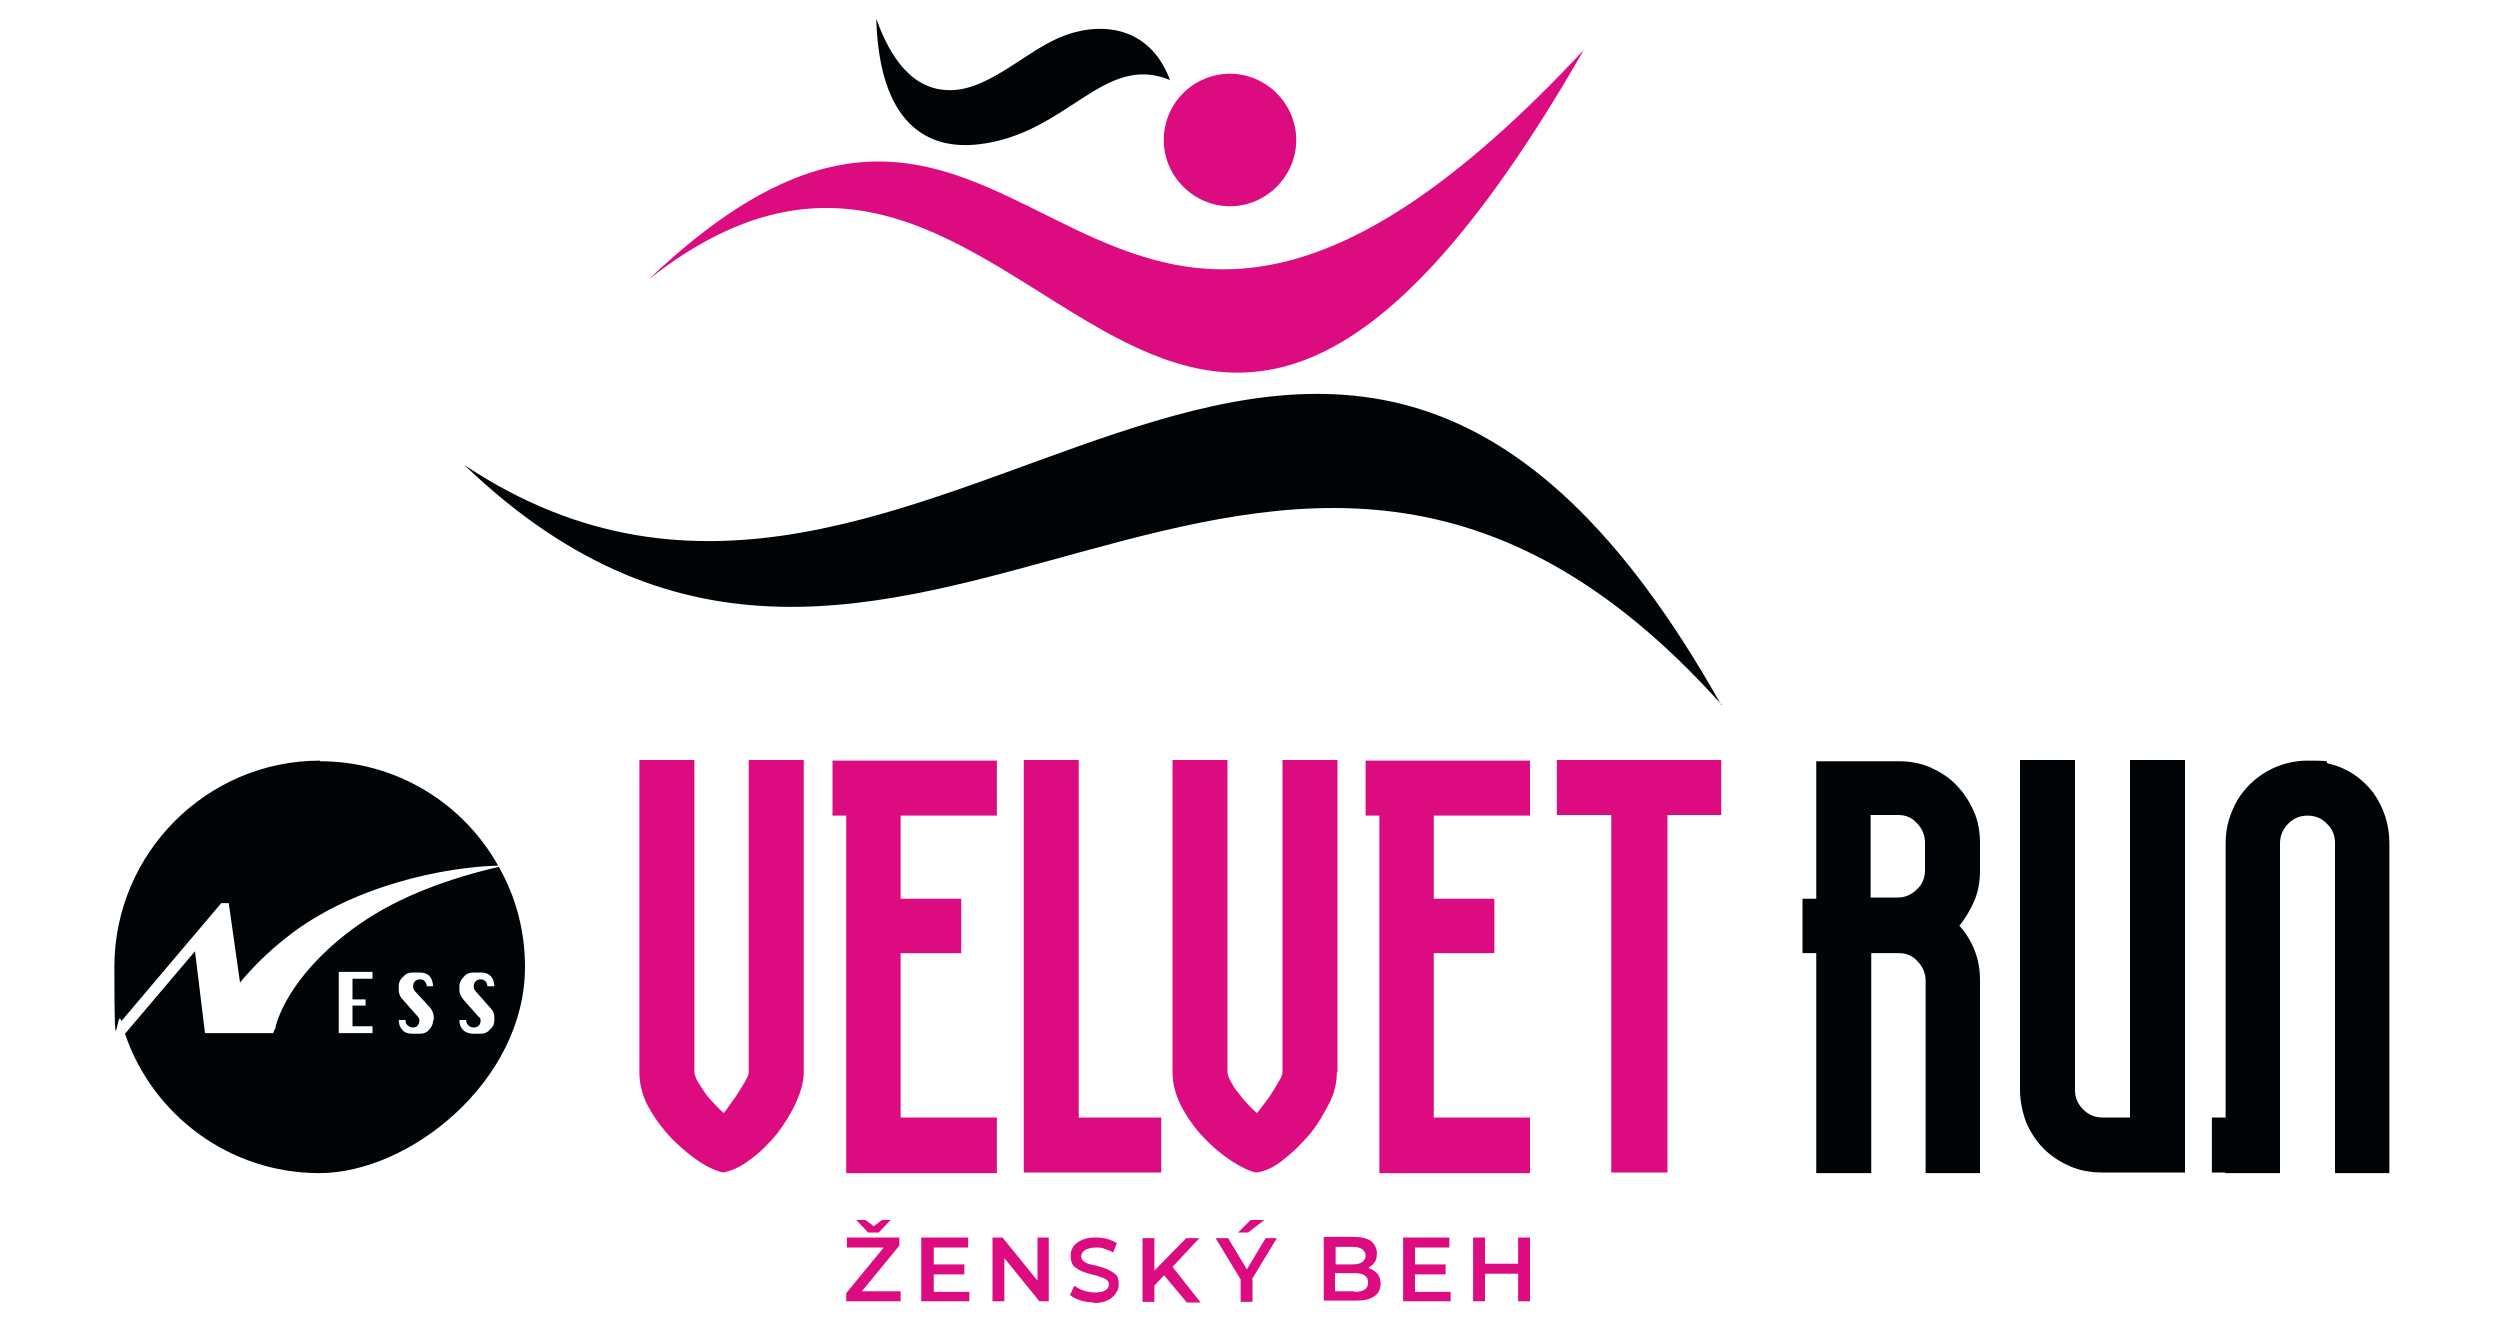
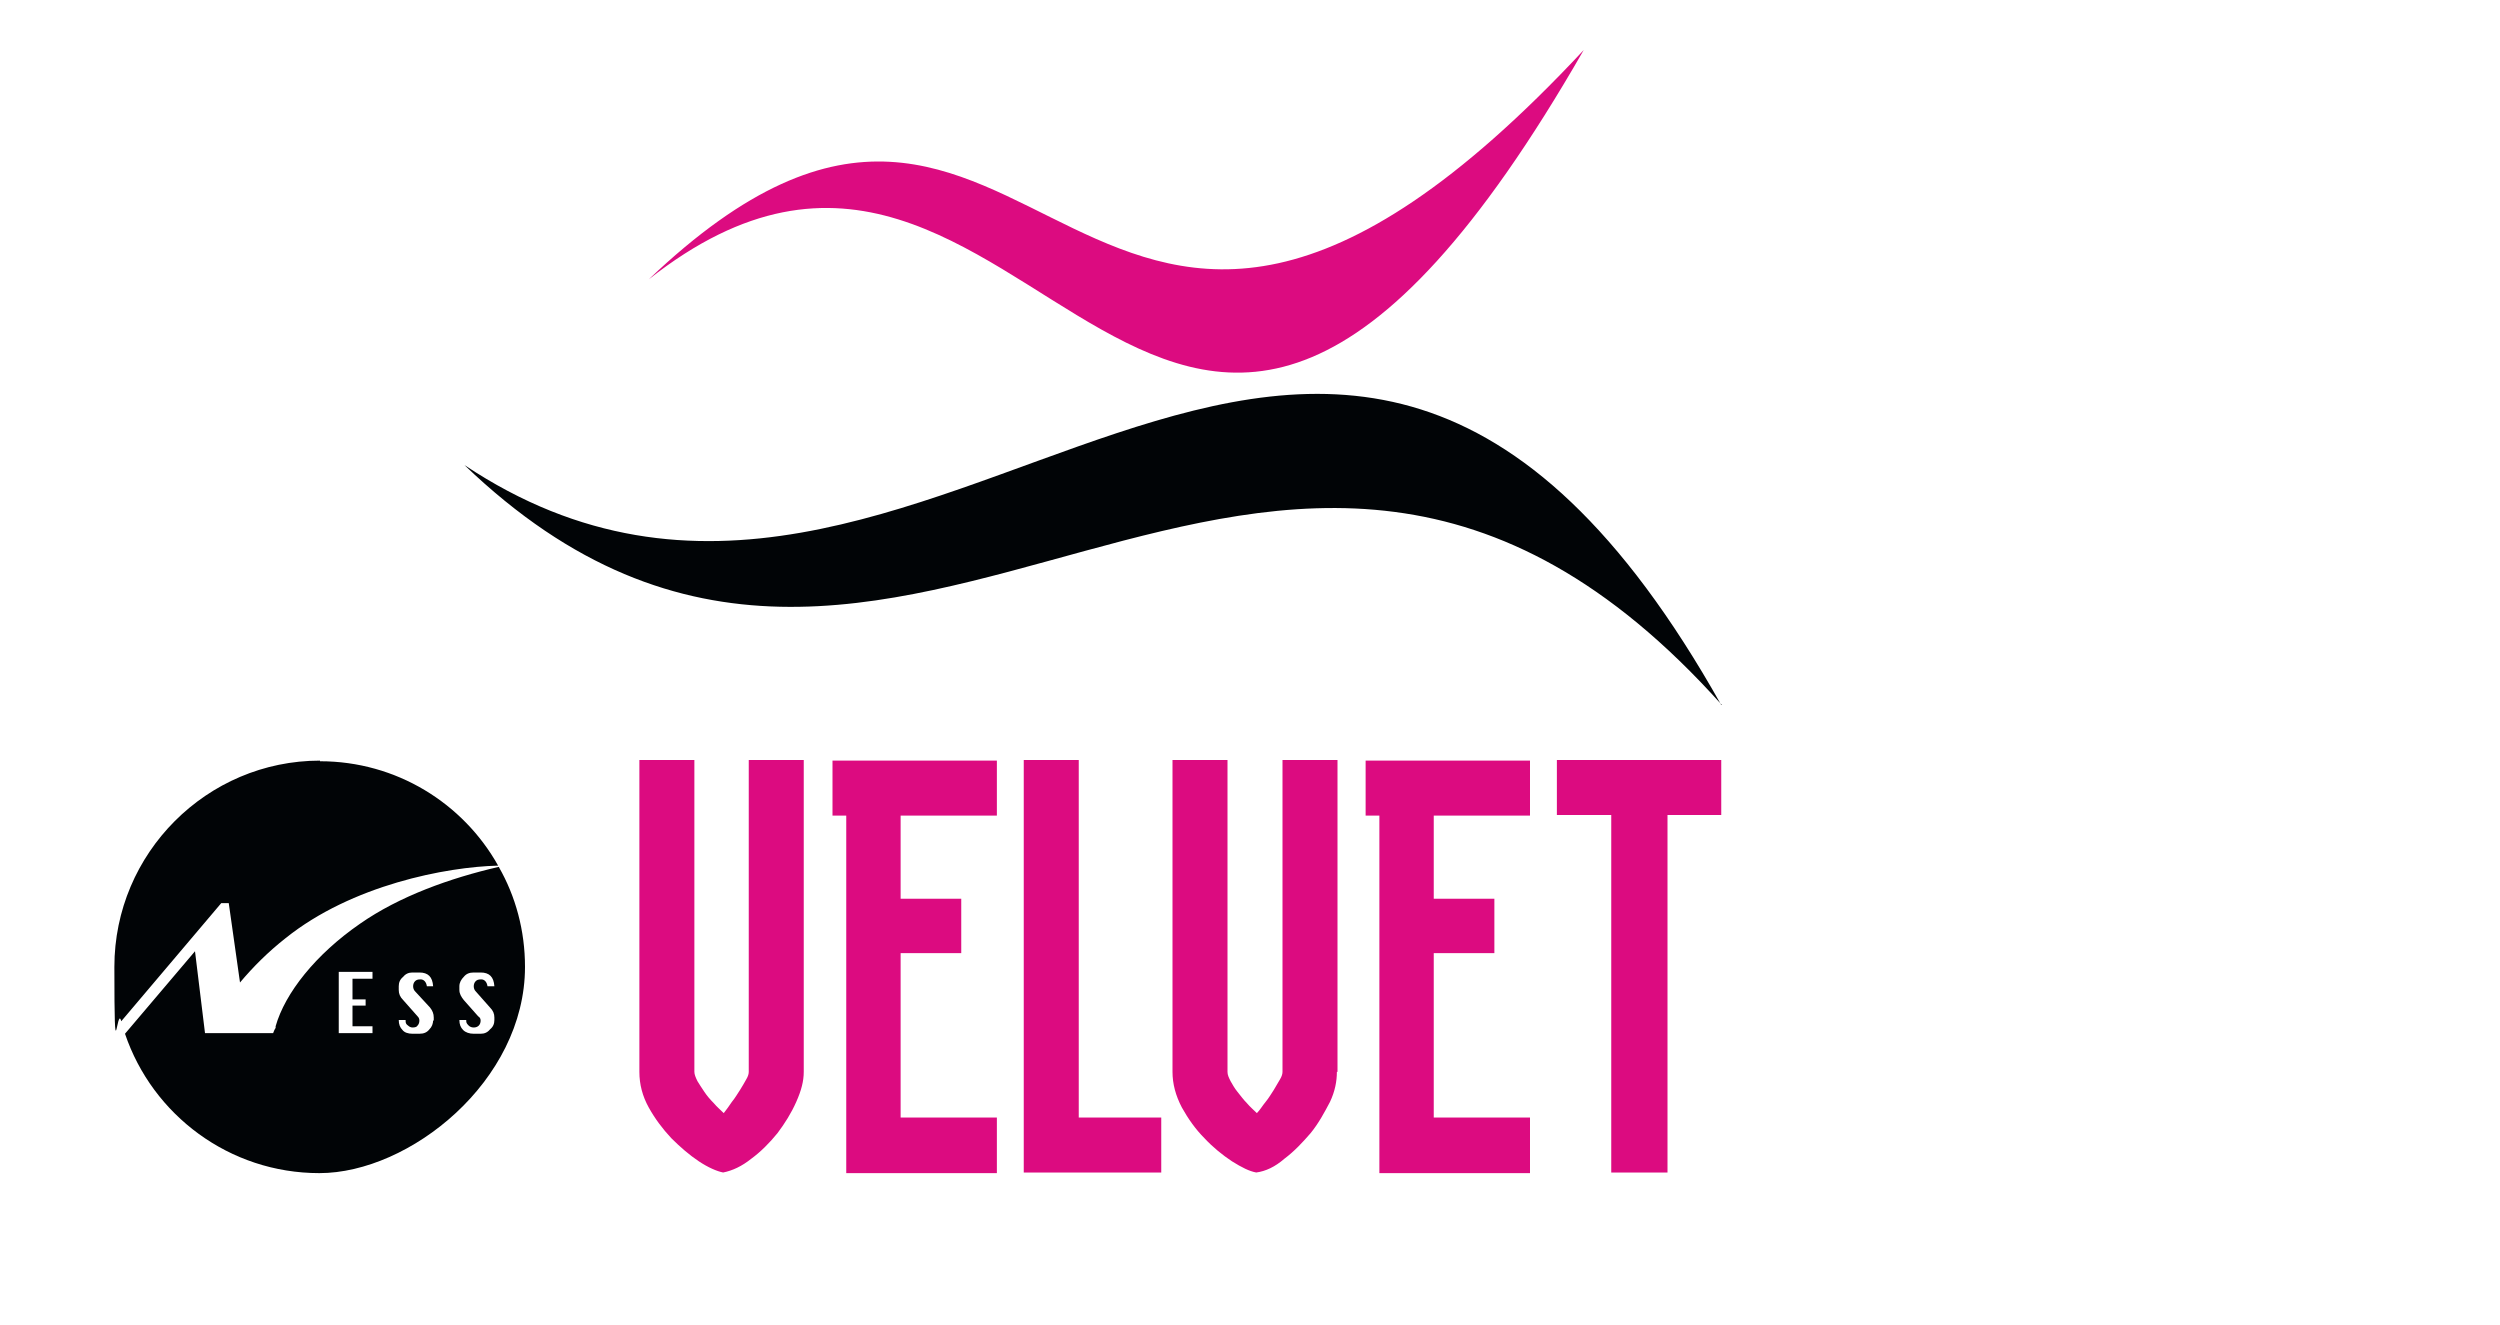
<svg xmlns="http://www.w3.org/2000/svg" id="Layer_1" data-name="Layer 1" version="1.1" viewBox="0 0 400 212">
  <defs>
    <style>
      .cls-1 {
        fill: #010406;
      }

      .cls-1, .cls-2, .cls-3 {
        stroke-width: 0px;
      }

      .cls-2 {
        fill-rule: evenodd;
      }

      .cls-2, .cls-3 {
        fill: #dc0b80;
      }
    </style>
  </defs>
-   <path class="cls-1" d="M356.1,187.6h-2.2v-8.8h2.2v-43.9c0-2.6.7-4.8,1.9-6.9h0c2.3-3.8,6.5-6.3,11.2-6.3s2.4.2,3.4.5h.1c2.9.7,5.2,2.3,7,4.6,1.7,2.4,2.6,5.1,2.6,8.1v52.8h-8.7v-52.8c0-1.2-.4-2.3-1.3-3.1-.8-.9-1.9-1.3-3.1-1.3s-2.2.4-3.1,1.3c-.8.8-1.3,1.9-1.3,3.1v52.8h-8.8ZM308,139.2c0,1.2-.4,2.3-1.3,3.1-.8.8-1.8,1.3-3,1.3h-4.4v-13.2h4.4c1.2,0,2.2.4,3,1.3.8.8,1.3,1.9,1.3,3.1v4.4ZM316.8,187.6v-30.8c0-3.3-1.1-6.2-3.3-8.7,1-1.2,1.8-2.6,2.4-4s.9-3,.9-4.8v-4.4c0-1.8-.3-3.6-1-5.1-.7-1.6-1.6-3-2.8-4.2-1.1-1.2-2.6-2.1-4.1-2.8-1.6-.7-3.3-1-5.1-1h-13.2v22h-2.2v8.7h2.2v35.2h8.8v-35.2h4.4c1.2,0,2.2.4,3,1.3.8.8,1.3,1.9,1.3,3.1v30.8h8.8ZM336.4,187.6h13.2v-66h-8.8v57.2h-4.4c-1.2,0-2.2-.4-3.1-1.3-.9-.9-1.3-1.9-1.3-3.1v-52.8h-8.8v52.8c0,1.8.4,3.6,1,5.2.7,1.6,1.6,3,2.8,4.2,1.2,1.2,2.6,2.1,4.2,2.8,1.6.7,3.3,1,5.2,1h0Z" />
  <path class="cls-3" d="M275.4,130.4v-8.8h-26.3v8.8h8.7v57.2h9v-57.2h8.7ZM102.3,121.6h8.8v49.9c0,.4.2.9.5,1.5.3.5.7,1.1,1.1,1.7.4.6.9,1.2,1.5,1.8.5.6,1.1,1.1,1.6,1.6.4-.5.9-1.2,1.3-1.8.5-.6.9-1.3,1.3-1.9s.7-1.2,1-1.7c.3-.5.4-.9.4-1.2v-49.9h8.8v49.9c0,1.5-.4,3-1.2,4.8s-1.8,3.4-3,5c-1.3,1.6-2.7,3-4.2,4.1-1.5,1.2-3,1.9-4.5,2.2-1-.2-2.4-.8-3.9-1.8-1.5-1-3-2.3-4.4-3.7-1.4-1.5-2.6-3.1-3.6-4.9-1-1.8-1.5-3.7-1.5-5.7v-49.9ZM159.5,187.6v-8.8h-15.4v-26.3h9.7v-8.7h-9.7v-13.3h15.4v-8.8h-26.3v8.8h2.2v57.2h24.1ZM185.8,187.6v-8.8h-13.2v-57.2h-8.8v66h22ZM214,171.5v-49.9h-8.8v49.9c0,.3-.1.7-.4,1.2-.3.5-.6,1-1,1.7-.4.6-.8,1.3-1.3,1.9-.5.6-.9,1.3-1.4,1.8-.5-.5-1.1-1-1.6-1.6-.6-.6-1-1.2-1.5-1.8-.5-.6-.8-1.2-1.1-1.7-.3-.6-.5-1-.5-1.5v-49.9h-8.8v49.9c0,1.9.5,3.8,1.5,5.7,1,1.8,2.2,3.5,3.6,4.9,1.4,1.5,2.9,2.7,4.4,3.7,1.6,1,2.8,1.6,3.9,1.8,1.5-.2,3-.9,4.5-2.2,1.6-1.2,2.9-2.6,4.2-4.1,1.3-1.6,2.2-3.3,3.1-5,.8-1.7,1.1-3.3,1.1-4.8h0ZM244.8,187.6v-8.8h-15.4v-26.3h9.7v-8.7h-9.7v-13.3h15.4v-8.8h-26.3v8.8h2.2v57.2h24.1Z" />
  <path class="cls-1" d="M275.4,112.8C211.2-1.6,148.7,124,74.3,74.4c69.4,66.6,128.5-42.8,201.2,38.4h0Z" />
-   <path class="cls-3" d="M196.8,11.8c5.8,0,10.6,4.8,10.6,10.6s-4.8,10.6-10.6,10.6-10.6-4.8-10.6-10.6,4.7-10.6,10.6-10.6h0Z" />
  <path class="cls-3" d="M103.8,44.7c63.1-60.1,68.2,50.6,149.6-36.7-68.4,119.2-87.6-12.2-149.6,36.7h0Z" />
-   <path class="cls-1" d="M140.2,3c.5,17,8.3,21,16.3,20.1,14.3-1.6,20-14.7,30.7-10.3-3.4-9.1-11.8-9.4-17.9-6.7-5.7,2.5-11.7,8.8-18,8.3-6.4-.4-9.5-7-11.1-11.4h0Z" />
  <path class="cls-1" d="M84,154.7c0-5.8-1.5-11.3-4.2-16-7.8,1.8-15.9,4.7-22.2,9.1-7.1,4.9-12,11.1-13.5,16.4v.3c-.1,0-.4.8-.4.8h-10.9l-1.6-13.1-11.2,13.2c4.4,13,16.7,22.3,31.1,22.3s32.9-14.7,32.9-33h0ZM51.2,121.7h0c-18.1,0-32.9,14.8-32.9,33s.4,5.9,1.1,8.7l16-18.9h1.2l1.8,12.7c2.1-2.5,4.5-4.9,7.3-7.1,10.6-8.5,25.7-11.4,34-11.6-5.6-10-16.3-16.7-28.5-16.7h0ZM59.6,165.3h-5.4v-9.8h5.4v1.1h-3.2v3.3h2.1v1h-2.1v3.3h3.2v1.1ZM69.3,163.2c0,.6-.2,1.1-.6,1.5-.4.5-.9.7-1.6.7h-1.1c-.7,0-1.3-.2-1.6-.6-.4-.4-.6-.9-.6-1.6h1.1v.2c0,.3.1.5.4.7.2.2.5.3.7.3.4,0,.7-.1.8-.3.2-.2.3-.5.3-.8s-.1-.5-.3-.7l-2.3-2.6c-.5-.5-.7-1-.7-1.6v-.6c0-.6.2-1.1.7-1.5.4-.5.9-.7,1.5-.7h1.1c1.4,0,2.1.7,2.2,2.2h-1c-.1-.7-.5-1.1-1-1.1s-.7.1-.9.3c-.2.2-.3.5-.3.8s.1.6.3.8l2.4,2.6c.4.5.6,1,.6,1.6v.6ZM79.1,163.2c0,.6-.2,1.1-.7,1.5-.4.5-.9.7-1.5.7h-1.1c-.7,0-1.3-.2-1.7-.6-.4-.4-.6-.9-.6-1.6h1.1c0,0,0,.1,0,.2,0,.3.2.5.4.7.2.2.5.3.8.3s.6-.1.8-.3c.2-.2.3-.5.3-.8s-.1-.5-.4-.7l-2.3-2.6c-.4-.5-.7-1-.7-1.6v-.6c0-.6.3-1.1.7-1.5.4-.5.9-.7,1.6-.7h1.1c1.4,0,2.1.7,2.2,2.2h-1.1c-.1-.7-.5-1.1-1-1.1s-.7.1-.9.3c-.2.2-.3.5-.3.8s.1.6.3.8l2.3,2.6c.5.5.7,1,.7,1.6v.6Z" />
-   <path class="cls-2" d="M144.1,206.6v1.6h-8.7v-1.3l6-7.3h-5.9v-1.6h8.4v1.3l-6,7.3h6.2ZM142.5,195.2l-1.9,2h-1.7l-1.9-2h1.5l1.3,1,1.3-1h1.5ZM155.1,206.6v1.6h-7.7v-10.2h7.5v1.6h-5.5v2.7h4.9v1.6h-4.9v2.8h5.7ZM167.8,198v10.2h-1.5l-5.6-6.9v6.9h-1.9v-10.2h1.6l5.6,6.9v-6.9h1.9ZM175.2,208.4c-.8,0-1.5-.1-2.2-.3s-1.3-.5-1.8-.9l.7-1.5c.4.3.9.6,1.5.8.6.2,1.3.3,1.8.3s1.4-.1,1.7-.4c.4-.2.5-.5.5-.9s-.1-.5-.3-.7c-.2-.2-.5-.3-.8-.4-.3-.1-.7-.3-1.3-.4-.8-.2-1.4-.4-1.9-.6-.5-.2-.9-.5-1.3-.8-.3-.4-.5-.9-.5-1.6s.1-1,.4-1.5c.3-.5.8-.8,1.4-1.1.6-.3,1.4-.4,2.2-.4s1.3.1,1.8.2c.6.2,1.1.4,1.6.7l-.6,1.5c-.5-.3-.9-.4-1.4-.6-.5-.2-.9-.2-1.4-.2-.7,0-1.3.2-1.7.4-.4.3-.6.6-.6,1s.1.5.3.7c.2.2.5.4.8.5.3.1.7.2,1.3.3.7.2,1.4.4,1.8.6.5.2.9.5,1.3.8.4.4.5.9.5,1.6s-.2,1-.5,1.5c-.3.4-.7.8-1.4,1.1-.6.3-1.4.4-2.3.4h0ZM186.3,204l-1.6,1.7v2.6h-1.9v-10.2h1.9v5.2l5.1-5.2h2.1l-4.3,4.6,4.5,5.7h-2.2l-3.6-4.3ZM200.4,204.7v3.6h-1.9v-3.6l-4-6.6h2l3,5,3-5h1.8l-4,6.6ZM200.2,195.2h2.1l-2.6,2h-1.6l2-2ZM219,202.9c.6.2,1,.5,1.4.9.3.4.5.9.5,1.6s-.3,1.6-1,2c-.7.5-1.7.7-3,.7h-5.1v-10.2h4.8c1.2,0,2.1.2,2.8.7.6.5.9,1.2.9,1.9s-.1,1-.3,1.4c-.3.4-.6.7-1,.9h0ZM213.7,199.5v2.8h2.7c.7,0,1.2-.1,1.6-.4.3-.2.5-.6.5-1s-.2-.8-.5-1c-.4-.3-.9-.4-1.6-.4h-2.7ZM216.7,206.7c1.5,0,2.2-.5,2.2-1.5s-.7-1.5-2.2-1.5h-3.1v2.9h3.1ZM232.1,206.6v1.6h-7.6v-10.2h7.4v1.6h-5.5v2.7h4.9v1.6h-4.9v2.8h5.7ZM244.8,198v10.2h-1.9v-4.4h-5.3v4.4h-1.9v-10.2h1.9v4.2h5.3v-4.2h1.9Z" />
</svg>